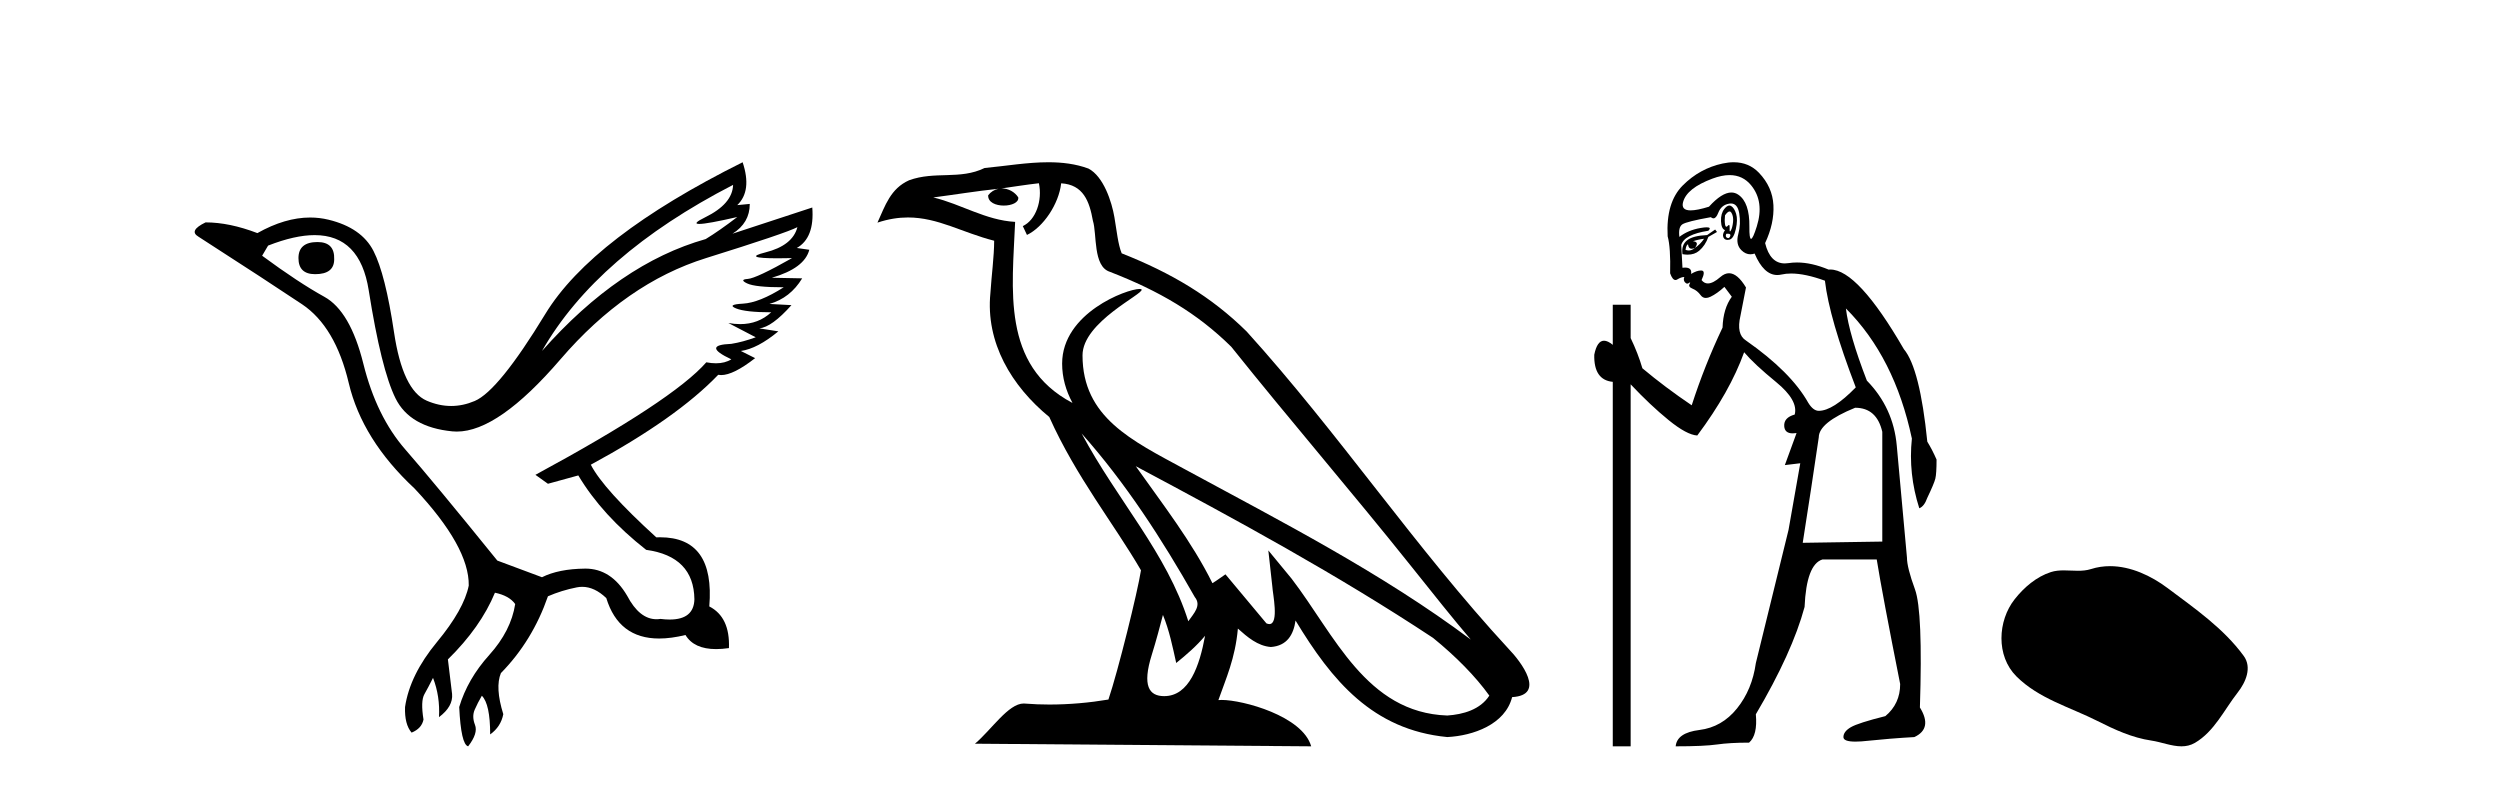
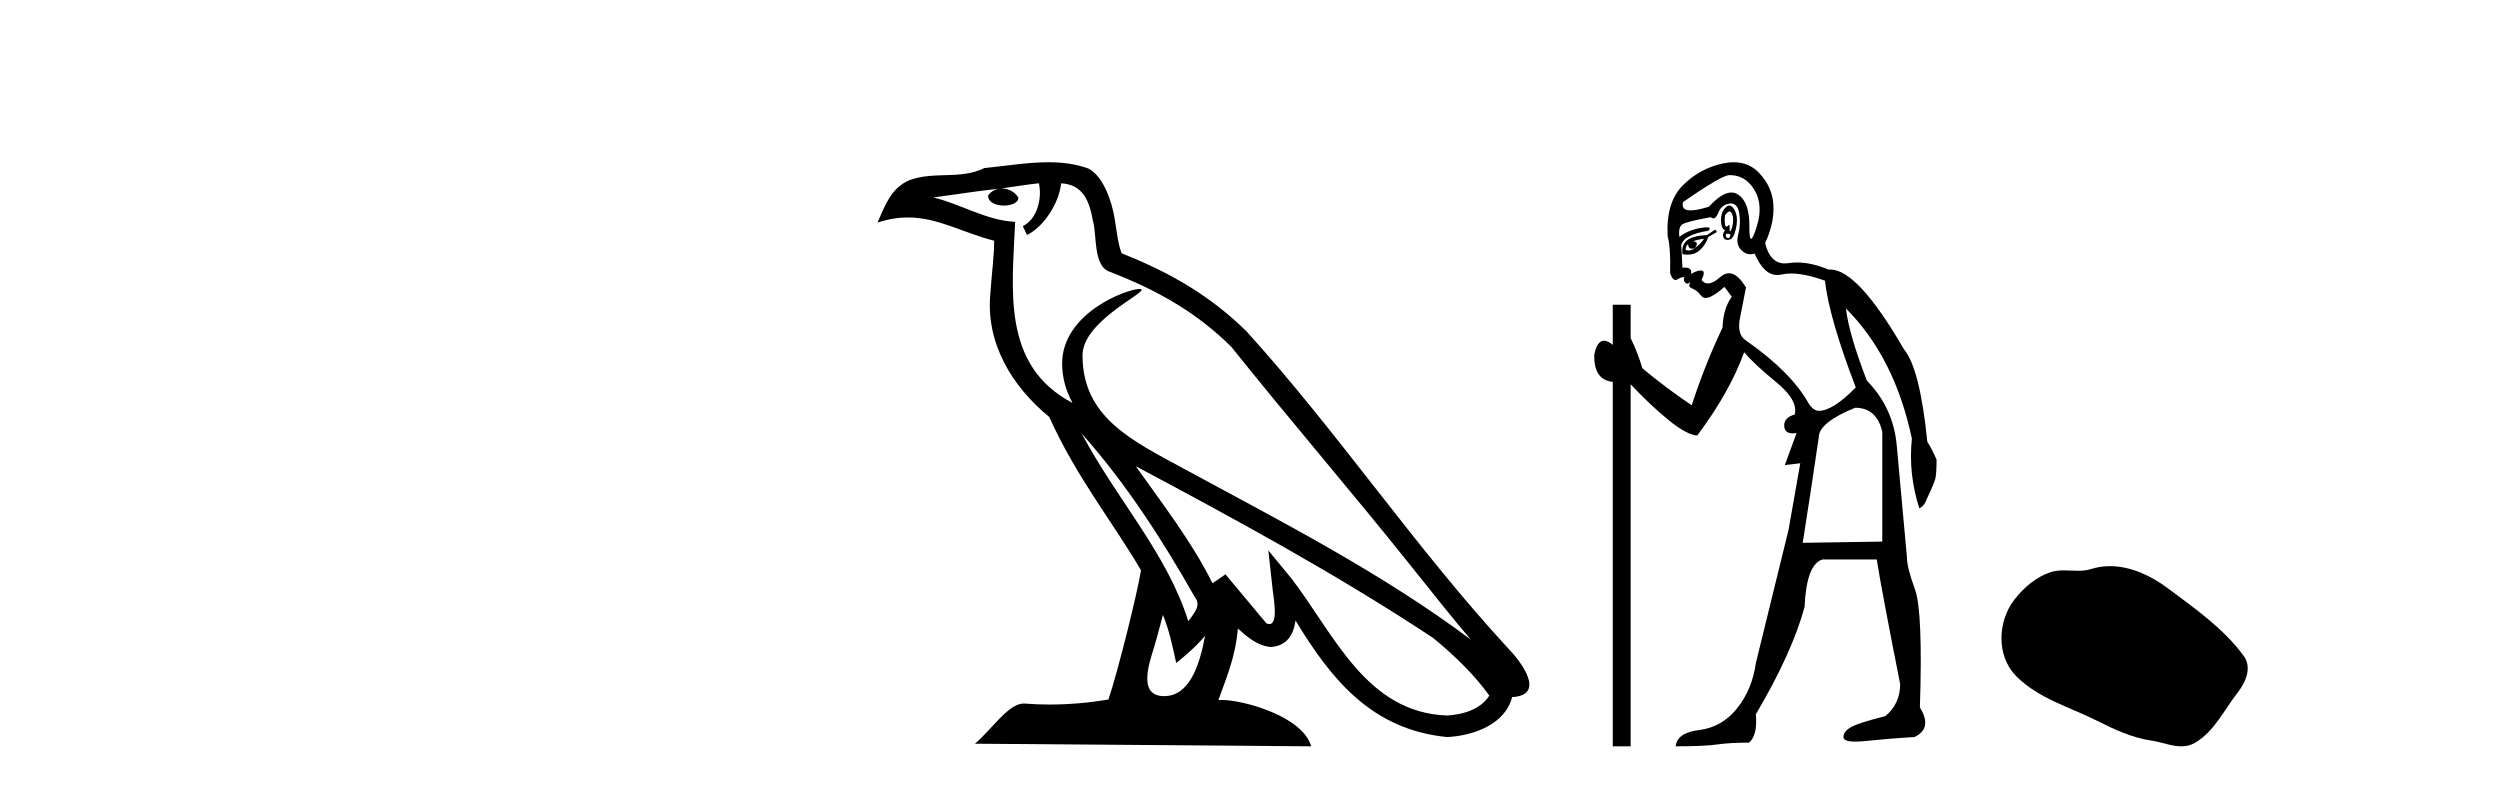
<svg xmlns="http://www.w3.org/2000/svg" width="130.0" height="41.0">
-   <path d="M 16.511 12.586 Q 15.52 12.586 15.52 13.421 Q 15.52 14.257 16.387 14.257 Q 17.378 14.257 17.378 13.483 Q 17.409 12.586 16.511 12.586 ZM 38.121 9.613 Q 38.09 10.604 36.666 11.301 Q 35.962 11.645 36.363 11.645 Q 36.773 11.645 38.338 11.285 L 38.338 11.285 Q 37.409 11.997 36.697 12.431 Q 32.208 13.7 28.183 18.251 Q 31.031 13.267 38.121 9.613 ZM 41.465 11.812 Q 41.217 12.771 39.793 13.127 Q 38.58 13.431 40.445 13.431 Q 40.769 13.431 41.187 13.421 L 41.187 13.421 Q 39.329 14.474 38.88 14.505 Q 38.431 14.536 38.849 14.737 Q 39.267 14.939 40.753 14.939 Q 39.484 15.744 38.632 15.79 Q 37.781 15.836 38.276 16.038 Q 38.772 16.239 40.103 16.239 Q 39.44 16.854 38.487 16.854 Q 38.194 16.854 37.874 16.796 L 37.874 16.796 L 39.298 17.539 Q 38.617 17.787 38.029 17.88 Q 36.45 17.942 38.029 18.685 Q 37.698 18.891 37.23 18.891 Q 36.997 18.891 36.728 18.84 Q 34.994 20.821 27.842 24.691 L 28.493 25.156 L 30.072 24.722 Q 31.31 26.797 33.601 28.592 Q 36.078 28.933 36.109 31.162 Q 36.083 32.216 34.823 32.216 Q 34.602 32.216 34.344 32.184 Q 34.24 32.2 34.139 32.2 Q 33.25 32.2 32.61 30.976 Q 31.783 29.567 30.441 29.567 Q 30.427 29.567 30.412 29.568 Q 29.05 29.583 28.183 30.016 L 25.861 29.15 Q 22.579 25.094 21.078 23.375 Q 19.576 21.657 18.895 18.917 Q 18.214 16.177 16.867 15.434 Q 15.52 14.691 13.631 13.298 L 13.941 12.771 Q 15.333 12.226 16.361 12.226 Q 18.721 12.226 19.173 15.093 Q 19.824 19.211 20.567 20.713 Q 21.31 22.214 23.523 22.431 Q 23.638 22.442 23.756 22.442 Q 25.914 22.442 29.143 18.685 Q 32.548 14.722 36.713 13.421 Q 40.877 12.121 41.465 11.812 ZM 38.617 8.437 Q 30.784 12.338 28.353 16.332 Q 25.923 20.326 24.684 20.852 Q 24.074 21.111 23.46 21.111 Q 22.828 21.111 22.192 20.837 Q 20.938 20.295 20.489 17.276 Q 20.04 14.257 19.421 13.05 Q 18.802 11.842 17.084 11.425 Q 16.615 11.311 16.127 11.311 Q 14.825 11.311 13.384 12.121 Q 11.929 11.564 10.69 11.564 Q 9.792 11.997 10.319 12.307 Q 13.972 14.66 15.706 15.821 Q 17.44 16.982 18.136 19.923 Q 18.833 22.865 21.557 25.403 Q 24.406 28.437 24.375 30.45 Q 24.127 31.688 22.718 33.391 Q 21.31 35.094 21.062 36.766 Q 21.031 37.664 21.403 38.097 Q 21.929 37.881 22.022 37.416 Q 21.867 36.456 22.068 36.1 Q 22.27 35.744 22.517 35.249 Q 22.889 36.209 22.827 37.292 Q 23.57 36.735 23.508 36.085 L 23.291 34.289 Q 24.994 32.617 25.737 30.821 Q 26.48 30.976 26.79 31.41 Q 26.573 32.803 25.443 34.057 Q 24.313 35.311 23.879 36.766 Q 23.972 38.716 24.344 38.809 Q 24.87 38.128 24.7 37.695 Q 24.53 37.261 24.684 36.905 Q 24.839 36.549 25.056 36.178 Q 25.489 36.611 25.489 38.19 Q 26.047 37.788 26.171 37.137 Q 25.737 35.744 26.047 35.001 Q 27.688 33.329 28.493 31.007 Q 29.205 30.698 29.994 30.543 Q 30.135 30.515 30.275 30.515 Q 30.916 30.515 31.527 31.1 Q 32.172 33.203 34.275 33.203 Q 34.896 33.203 35.645 33.02 Q 36.085 33.753 37.238 33.753 Q 37.546 33.753 37.905 33.701 Q 37.967 32.091 36.883 31.534 Q 37.183 27.938 34.322 27.938 Q 34.226 27.938 34.127 27.942 Q 31.372 25.434 30.722 24.165 Q 35.18 21.75 37.347 19.49 Q 37.42 19.504 37.5 19.504 Q 38.139 19.504 39.267 18.623 L 38.524 18.251 Q 39.391 18.128 40.474 17.23 L 39.484 17.075 Q 40.134 17.013 41.156 15.867 L 40.01 15.805 Q 41.094 15.496 41.713 14.474 L 40.134 14.443 Q 41.837 13.948 42.084 12.988 L 41.434 12.895 Q 42.363 12.369 42.239 10.79 L 42.239 10.79 L 38.09 12.152 Q 38.988 11.595 38.988 10.604 L 38.988 10.604 L 38.338 10.666 Q 39.112 9.923 38.617 8.437 Z" style="fill:#000000;stroke:none" />
  <path d="M 56.244 22.54 L 56.244 22.54 C 58.538 25.118 60.437 28.06 62.13 31.048 C 62.486 31.486 62.086 31.888 61.792 32.305 C 60.677 28.763 58.109 26.03 56.244 22.54 ZM 54.023 9.529 C 54.215 10.422 53.862 11.451 53.185 11.755 L 53.402 12.217 C 54.247 11.815 55.06 10.612 55.181 9.532 C 56.335 9.601 56.651 10.47 56.831 11.479 C 57.048 12.168 56.828 13.841 57.702 14.13 C 60.282 15.129 62.255 16.285 64.025 18.031 C 67.08 21.852 70.272 25.552 73.327 29.376 C 74.514 30.865 75.6 32.228 76.481 33.257 C 71.842 29.789 66.658 27.136 61.573 24.38 C 58.87 22.911 56.291 21.71 56.291 18.477 C 56.291 16.738 59.495 15.281 59.363 15.055 C 59.351 15.035 59.314 15.026 59.256 15.026 C 58.598 15.026 55.231 16.274 55.231 18.907 C 55.231 19.637 55.426 20.313 55.766 20.944 C 55.761 20.944 55.756 20.943 55.75 20.943 C 52.058 18.986 52.644 15.028 52.787 11.538 C 51.253 11.453 49.988 10.616 48.531 10.267 C 49.662 10.121 50.788 9.933 51.921 9.816 L 51.921 9.816 C 51.709 9.858 51.514 9.982 51.385 10.154 C 51.366 10.526 51.787 10.69 52.197 10.69 C 52.598 10.69 52.988 10.534 52.95 10.264 C 52.769 9.982 52.439 9.799 52.102 9.799 C 52.092 9.799 52.082 9.799 52.072 9.799 C 52.636 9.719 53.386 9.599 54.023 9.529 ZM 60.473 31.976 C 60.804 32.78 60.976 33.632 61.163 34.476 C 61.701 34.04 62.222 33.593 62.664 33.06 L 62.664 33.06 C 62.376 34.623 61.84 36.199 60.538 36.199 C 59.751 36.199 59.386 35.667 59.891 34.054 C 60.129 33.293 60.318 32.566 60.473 31.976 ZM 59.059 24.242 L 59.059 24.242 C 64.325 27.047 69.539 29.879 74.519 33.171 C 75.692 34.122 76.738 35.181 77.445 36.172 C 76.976 36.901 76.083 37.152 75.257 37.207 C 71.041 37.06 69.391 32.996 67.165 30.093 L 65.953 28.622 L 66.162 30.507 C 66.177 30.846 66.524 32.452 66.006 32.452 C 65.962 32.452 65.912 32.44 65.854 32.415 L 63.724 29.865 C 63.496 30.015 63.281 30.186 63.046 30.325 C 61.99 28.187 60.443 26.196 59.059 24.242 ZM 54.515 8.437 C 53.408 8.437 52.274 8.636 51.199 8.736 C 49.917 9.361 48.618 8.884 47.274 9.373 C 46.303 9.809 46.03 10.693 45.628 11.576 C 46.201 11.386 46.722 11.308 47.213 11.308 C 48.779 11.308 50.04 12.097 51.697 12.518 C 51.694 13.349 51.563 14.292 51.501 15.242 C 51.245 17.816 52.601 20.076 54.563 21.685 C 55.968 24.814 57.912 27.214 59.331 29.655 C 59.162 30.752 58.141 34.89 57.638 36.376 C 56.653 36.542 55.601 36.636 54.566 36.636 C 54.149 36.636 53.734 36.62 53.328 36.588 C 53.296 36.584 53.265 36.582 53.233 36.582 C 52.435 36.582 51.558 37.945 50.698 38.673 L 68.182 38.809 C 67.736 37.233 64.63 36.397 63.526 36.397 C 63.462 36.397 63.405 36.399 63.356 36.405 C 63.746 35.29 64.232 34.243 64.37 32.686 C 64.858 33.123 65.405 33.595 66.088 33.644 C 66.923 33.582 67.262 33.011 67.368 32.267 C 69.26 35.396 71.376 37.951 75.257 38.327 C 76.598 38.261 78.269 37.675 78.63 36.25 C 80.409 36.149 79.105 34.416 78.445 33.737 C 73.604 28.498 69.609 22.517 64.826 17.238 C 62.984 15.421 60.904 14.192 58.328 13.173 C 58.136 12.702 58.074 12.032 57.949 11.295 C 57.813 10.491 57.384 9.174 56.599 8.765 C 55.931 8.519 55.229 8.437 54.515 8.437 Z" style="fill:#000000;stroke:none" />
-   <path d="M 89.938 10.996 Q 89.996 10.996 90.038 11.069 Q 90.15 11.261 90.118 11.55 Q 90.086 11.838 90.006 11.983 Q 89.977 12.035 89.96 12.035 Q 89.931 12.035 89.941 11.87 Q 89.952 11.699 89.906 11.699 Q 89.883 11.699 89.845 11.742 Q 89.802 11.791 89.771 11.791 Q 89.721 11.791 89.701 11.662 Q 89.669 11.453 89.701 11.197 Q 89.841 10.996 89.938 10.996 ZM 89.848 12.153 Q 90.013 12.153 89.974 12.271 Q 89.937 12.38 89.865 12.38 Q 89.841 12.38 89.813 12.367 Q 89.701 12.319 89.765 12.159 Q 89.812 12.153 89.848 12.153 ZM 89.938 9.105 Q 90.629 9.105 91.064 9.642 Q 91.753 10.491 91.353 11.774 Q 91.151 12.42 91.055 12.42 Q 90.96 12.42 90.968 11.79 Q 90.984 10.523 90.39 10.123 Q 90.224 10.01 90.031 10.01 Q 89.536 10.01 88.867 10.748 Q 88.251 10.94 87.913 10.94 Q 87.405 10.94 87.52 10.507 Q 87.713 9.786 89.044 9.289 Q 89.535 9.105 89.938 9.105 ZM 89.927 10.688 Q 89.806 10.688 89.669 10.86 Q 89.476 11.101 89.492 11.502 Q 89.509 11.902 89.701 11.967 Q 89.541 12.191 89.621 12.351 Q 89.682 12.475 89.83 12.475 Q 89.874 12.475 89.925 12.464 Q 90.15 12.416 90.262 11.918 Q 90.374 11.421 90.278 11.117 Q 90.182 10.812 90.022 10.716 Q 89.976 10.688 89.927 10.688 ZM 88.611 12.416 Q 88.418 12.704 88.13 12.897 Q 88.386 12.576 88.033 12.544 Q 88.322 12.448 88.611 12.416 ZM 87.777 12.704 Q 87.8 12.933 87.97 12.933 Q 88.038 12.933 88.13 12.897 L 88.13 12.897 Q 87.98 13.025 87.816 13.025 Q 87.734 13.025 87.648 12.993 Q 87.681 12.736 87.777 12.704 ZM 89.188 11.935 L 88.771 12.223 Q 88.033 12.255 87.729 12.496 Q 87.424 12.736 87.488 13.217 Q 87.63 13.242 87.757 13.242 Q 88.117 13.242 88.354 13.041 Q 88.675 12.768 88.835 12.319 L 89.284 12.063 L 89.188 11.935 ZM 90.008 10.581 Q 90.352 10.581 90.439 11.085 Q 90.535 11.646 90.39 12.175 Q 90.246 12.704 90.551 13.009 Q 90.765 13.223 91.019 13.223 Q 91.126 13.223 91.24 13.185 Q 91.714 14.301 92.419 14.301 Q 92.525 14.301 92.635 14.276 Q 92.867 14.223 93.141 14.223 Q 93.87 14.223 94.896 14.596 Q 95.121 16.553 96.5 20.144 Q 95.313 21.363 94.576 21.363 Q 94.287 21.363 94.03 20.946 Q 93.132 19.343 90.791 17.707 Q 90.278 17.386 90.503 16.424 L 90.791 14.949 Q 90.347 14.208 89.909 14.208 Q 89.684 14.208 89.46 14.404 Q 89.079 14.739 88.81 14.739 Q 88.617 14.739 88.482 14.564 Q 88.707 14.083 88.482 14.067 Q 88.465 14.066 88.447 14.066 Q 88.233 14.066 87.937 14.244 Q 87.992 13.914 87.623 13.914 Q 87.561 13.914 87.488 13.923 L 87.424 12.736 Q 87.584 12.191 88.835 11.999 Q 89.014 11.82 88.75 11.82 Q 88.634 11.82 88.434 11.854 Q 87.777 11.967 87.328 12.319 Q 87.264 11.806 87.488 11.662 Q 87.713 11.518 88.963 11.293 Q 89.034 11.354 89.099 11.354 Q 89.238 11.354 89.348 11.069 Q 89.509 10.652 89.925 10.588 Q 89.968 10.581 90.008 10.581 ZM 96.468 21.203 Q 97.59 21.203 97.879 22.454 L 97.879 28.162 L 93.742 28.226 Q 94.191 25.372 94.576 22.742 Q 94.576 21.972 96.468 21.203 ZM 90.153 8.437 Q 89.879 8.437 89.573 8.503 Q 88.386 8.76 87.504 9.642 Q 86.622 10.523 86.718 12.287 Q 86.879 12.865 86.847 14.212 Q 86.971 14.561 87.125 14.561 Q 87.169 14.561 87.216 14.532 Q 87.424 14.404 87.584 14.404 Q 87.52 14.564 87.616 14.677 Q 87.678 14.748 87.739 14.748 Q 87.774 14.748 87.809 14.725 Q 87.86 14.686 87.878 14.686 Q 87.905 14.686 87.857 14.773 Q 87.777 14.917 88.017 15.013 Q 88.258 15.109 88.434 15.35 Q 88.54 15.494 88.704 15.494 Q 88.813 15.494 88.947 15.43 Q 89.284 15.27 89.669 14.917 L 90.054 15.43 Q 89.605 16.04 89.573 17.034 Q 88.643 18.99 87.969 21.075 Q 86.59 20.144 85.404 19.15 Q 85.179 18.381 84.794 17.579 L 84.794 15.847 L 83.864 15.847 L 83.864 17.932 Q 83.605 17.717 83.409 17.717 Q 83.048 17.717 82.902 18.445 Q 82.87 19.76 83.864 19.856 L 83.864 38.809 L 84.794 38.809 L 84.794 19.984 Q 85.82 21.075 86.767 21.844 Q 87.713 22.614 88.258 22.646 Q 89.958 20.369 90.695 18.316 Q 91.208 18.926 92.363 19.872 Q 93.517 20.818 93.325 21.556 Q 92.748 21.716 92.78 22.165 Q 92.806 22.535 93.224 22.535 Q 93.314 22.535 93.421 22.518 L 93.421 22.518 L 92.812 24.185 L 93.614 24.089 L 93.004 27.553 Q 91.882 32.107 91.304 34.48 Q 91.112 35.859 90.326 36.837 Q 89.541 37.815 88.37 37.959 Q 87.199 38.104 87.135 38.809 Q 88.611 38.809 89.284 38.713 Q 89.958 38.617 90.952 38.617 Q 91.401 38.232 91.304 37.142 Q 93.197 33.935 93.838 31.561 Q 93.934 29.349 94.768 29.092 L 97.59 29.092 Q 97.879 30.888 98.809 35.57 Q 98.809 36.596 98.039 37.238 Q 96.628 37.591 96.243 37.815 Q 95.858 38.04 95.858 38.328 Q 95.858 38.564 96.481 38.564 Q 96.619 38.564 96.788 38.553 Q 98.36 38.392 99.546 38.328 Q 100.509 37.879 99.835 36.789 Q 99.995 31.786 99.579 30.647 Q 99.162 29.509 99.162 28.996 Q 98.809 25.147 98.632 23.175 Q 98.456 21.203 97.077 19.792 Q 96.147 17.386 95.987 16.04 L 95.987 16.04 Q 98.52 18.573 99.418 22.806 Q 99.226 24.634 99.803 26.43 Q 100.06 26.334 100.22 25.885 Q 100.573 25.147 100.637 24.891 Q 100.701 24.634 100.701 23.897 Q 100.477 23.384 100.22 22.967 Q 99.835 19.15 99.001 18.156 Q 96.604 14.015 95.174 14.015 Q 95.131 14.015 95.089 14.019 Q 94.201 13.649 93.445 13.649 Q 93.219 13.649 93.004 13.682 Q 92.903 13.698 92.81 13.698 Q 92.043 13.698 91.786 12.64 Q 92.267 11.614 92.218 10.668 Q 92.17 9.722 91.465 8.984 Q 90.941 8.437 90.153 8.437 Z" style="fill:#000000;stroke:none" />
+   <path d="M 89.938 10.996 Q 89.996 10.996 90.038 11.069 Q 90.15 11.261 90.118 11.55 Q 90.086 11.838 90.006 11.983 Q 89.977 12.035 89.96 12.035 Q 89.931 12.035 89.941 11.87 Q 89.952 11.699 89.906 11.699 Q 89.883 11.699 89.845 11.742 Q 89.802 11.791 89.771 11.791 Q 89.721 11.791 89.701 11.662 Q 89.669 11.453 89.701 11.197 Q 89.841 10.996 89.938 10.996 ZM 89.848 12.153 Q 90.013 12.153 89.974 12.271 Q 89.937 12.38 89.865 12.38 Q 89.841 12.38 89.813 12.367 Q 89.701 12.319 89.765 12.159 Q 89.812 12.153 89.848 12.153 ZM 89.938 9.105 Q 90.629 9.105 91.064 9.642 Q 91.753 10.491 91.353 11.774 Q 91.151 12.42 91.055 12.42 Q 90.96 12.42 90.968 11.79 Q 90.984 10.523 90.39 10.123 Q 90.224 10.01 90.031 10.01 Q 89.536 10.01 88.867 10.748 Q 88.251 10.94 87.913 10.94 Q 87.405 10.94 87.52 10.507 Q 89.535 9.105 89.938 9.105 ZM 89.927 10.688 Q 89.806 10.688 89.669 10.86 Q 89.476 11.101 89.492 11.502 Q 89.509 11.902 89.701 11.967 Q 89.541 12.191 89.621 12.351 Q 89.682 12.475 89.83 12.475 Q 89.874 12.475 89.925 12.464 Q 90.15 12.416 90.262 11.918 Q 90.374 11.421 90.278 11.117 Q 90.182 10.812 90.022 10.716 Q 89.976 10.688 89.927 10.688 ZM 88.611 12.416 Q 88.418 12.704 88.13 12.897 Q 88.386 12.576 88.033 12.544 Q 88.322 12.448 88.611 12.416 ZM 87.777 12.704 Q 87.8 12.933 87.97 12.933 Q 88.038 12.933 88.13 12.897 L 88.13 12.897 Q 87.98 13.025 87.816 13.025 Q 87.734 13.025 87.648 12.993 Q 87.681 12.736 87.777 12.704 ZM 89.188 11.935 L 88.771 12.223 Q 88.033 12.255 87.729 12.496 Q 87.424 12.736 87.488 13.217 Q 87.63 13.242 87.757 13.242 Q 88.117 13.242 88.354 13.041 Q 88.675 12.768 88.835 12.319 L 89.284 12.063 L 89.188 11.935 ZM 90.008 10.581 Q 90.352 10.581 90.439 11.085 Q 90.535 11.646 90.39 12.175 Q 90.246 12.704 90.551 13.009 Q 90.765 13.223 91.019 13.223 Q 91.126 13.223 91.24 13.185 Q 91.714 14.301 92.419 14.301 Q 92.525 14.301 92.635 14.276 Q 92.867 14.223 93.141 14.223 Q 93.87 14.223 94.896 14.596 Q 95.121 16.553 96.5 20.144 Q 95.313 21.363 94.576 21.363 Q 94.287 21.363 94.03 20.946 Q 93.132 19.343 90.791 17.707 Q 90.278 17.386 90.503 16.424 L 90.791 14.949 Q 90.347 14.208 89.909 14.208 Q 89.684 14.208 89.46 14.404 Q 89.079 14.739 88.81 14.739 Q 88.617 14.739 88.482 14.564 Q 88.707 14.083 88.482 14.067 Q 88.465 14.066 88.447 14.066 Q 88.233 14.066 87.937 14.244 Q 87.992 13.914 87.623 13.914 Q 87.561 13.914 87.488 13.923 L 87.424 12.736 Q 87.584 12.191 88.835 11.999 Q 89.014 11.82 88.75 11.82 Q 88.634 11.82 88.434 11.854 Q 87.777 11.967 87.328 12.319 Q 87.264 11.806 87.488 11.662 Q 87.713 11.518 88.963 11.293 Q 89.034 11.354 89.099 11.354 Q 89.238 11.354 89.348 11.069 Q 89.509 10.652 89.925 10.588 Q 89.968 10.581 90.008 10.581 ZM 96.468 21.203 Q 97.59 21.203 97.879 22.454 L 97.879 28.162 L 93.742 28.226 Q 94.191 25.372 94.576 22.742 Q 94.576 21.972 96.468 21.203 ZM 90.153 8.437 Q 89.879 8.437 89.573 8.503 Q 88.386 8.76 87.504 9.642 Q 86.622 10.523 86.718 12.287 Q 86.879 12.865 86.847 14.212 Q 86.971 14.561 87.125 14.561 Q 87.169 14.561 87.216 14.532 Q 87.424 14.404 87.584 14.404 Q 87.52 14.564 87.616 14.677 Q 87.678 14.748 87.739 14.748 Q 87.774 14.748 87.809 14.725 Q 87.86 14.686 87.878 14.686 Q 87.905 14.686 87.857 14.773 Q 87.777 14.917 88.017 15.013 Q 88.258 15.109 88.434 15.35 Q 88.54 15.494 88.704 15.494 Q 88.813 15.494 88.947 15.43 Q 89.284 15.27 89.669 14.917 L 90.054 15.43 Q 89.605 16.04 89.573 17.034 Q 88.643 18.99 87.969 21.075 Q 86.59 20.144 85.404 19.15 Q 85.179 18.381 84.794 17.579 L 84.794 15.847 L 83.864 15.847 L 83.864 17.932 Q 83.605 17.717 83.409 17.717 Q 83.048 17.717 82.902 18.445 Q 82.87 19.76 83.864 19.856 L 83.864 38.809 L 84.794 38.809 L 84.794 19.984 Q 85.82 21.075 86.767 21.844 Q 87.713 22.614 88.258 22.646 Q 89.958 20.369 90.695 18.316 Q 91.208 18.926 92.363 19.872 Q 93.517 20.818 93.325 21.556 Q 92.748 21.716 92.78 22.165 Q 92.806 22.535 93.224 22.535 Q 93.314 22.535 93.421 22.518 L 93.421 22.518 L 92.812 24.185 L 93.614 24.089 L 93.004 27.553 Q 91.882 32.107 91.304 34.48 Q 91.112 35.859 90.326 36.837 Q 89.541 37.815 88.37 37.959 Q 87.199 38.104 87.135 38.809 Q 88.611 38.809 89.284 38.713 Q 89.958 38.617 90.952 38.617 Q 91.401 38.232 91.304 37.142 Q 93.197 33.935 93.838 31.561 Q 93.934 29.349 94.768 29.092 L 97.59 29.092 Q 97.879 30.888 98.809 35.57 Q 98.809 36.596 98.039 37.238 Q 96.628 37.591 96.243 37.815 Q 95.858 38.04 95.858 38.328 Q 95.858 38.564 96.481 38.564 Q 96.619 38.564 96.788 38.553 Q 98.36 38.392 99.546 38.328 Q 100.509 37.879 99.835 36.789 Q 99.995 31.786 99.579 30.647 Q 99.162 29.509 99.162 28.996 Q 98.809 25.147 98.632 23.175 Q 98.456 21.203 97.077 19.792 Q 96.147 17.386 95.987 16.04 L 95.987 16.04 Q 98.52 18.573 99.418 22.806 Q 99.226 24.634 99.803 26.43 Q 100.06 26.334 100.22 25.885 Q 100.573 25.147 100.637 24.891 Q 100.701 24.634 100.701 23.897 Q 100.477 23.384 100.22 22.967 Q 99.835 19.15 99.001 18.156 Q 96.604 14.015 95.174 14.015 Q 95.131 14.015 95.089 14.019 Q 94.201 13.649 93.445 13.649 Q 93.219 13.649 93.004 13.682 Q 92.903 13.698 92.81 13.698 Q 92.043 13.698 91.786 12.64 Q 92.267 11.614 92.218 10.668 Q 92.17 9.722 91.465 8.984 Q 90.941 8.437 90.153 8.437 Z" style="fill:#000000;stroke:none" />
  <path d="M 109.72 29.44 C 109.389 29.44 109.057 29.487 108.729 29.592 C 108.508 29.662 108.281 29.68 108.053 29.68 C 107.808 29.68 107.562 29.66 107.319 29.66 C 107.09 29.66 106.865 29.678 106.646 29.748 C 105.895 29.99 105.25 30.542 104.763 31.16 C 103.877 32.284 103.787 34.108 104.853 35.171 C 106.017 36.334 107.64 36.77 109.066 37.49 C 109.959 37.94 110.875 38.364 111.872 38.51 C 112.38 38.584 112.917 38.809 113.436 38.809 C 113.675 38.809 113.909 38.761 114.136 38.629 C 115.149 38.036 115.656 36.909 116.358 36.014 C 116.781 35.475 117.113 34.71 116.673 34.108 C 115.625 32.673 114.13 31.641 112.717 30.582 C 111.859 29.939 110.796 29.44 109.72 29.44 Z" style="fill:#000000;stroke:none" />
</svg>